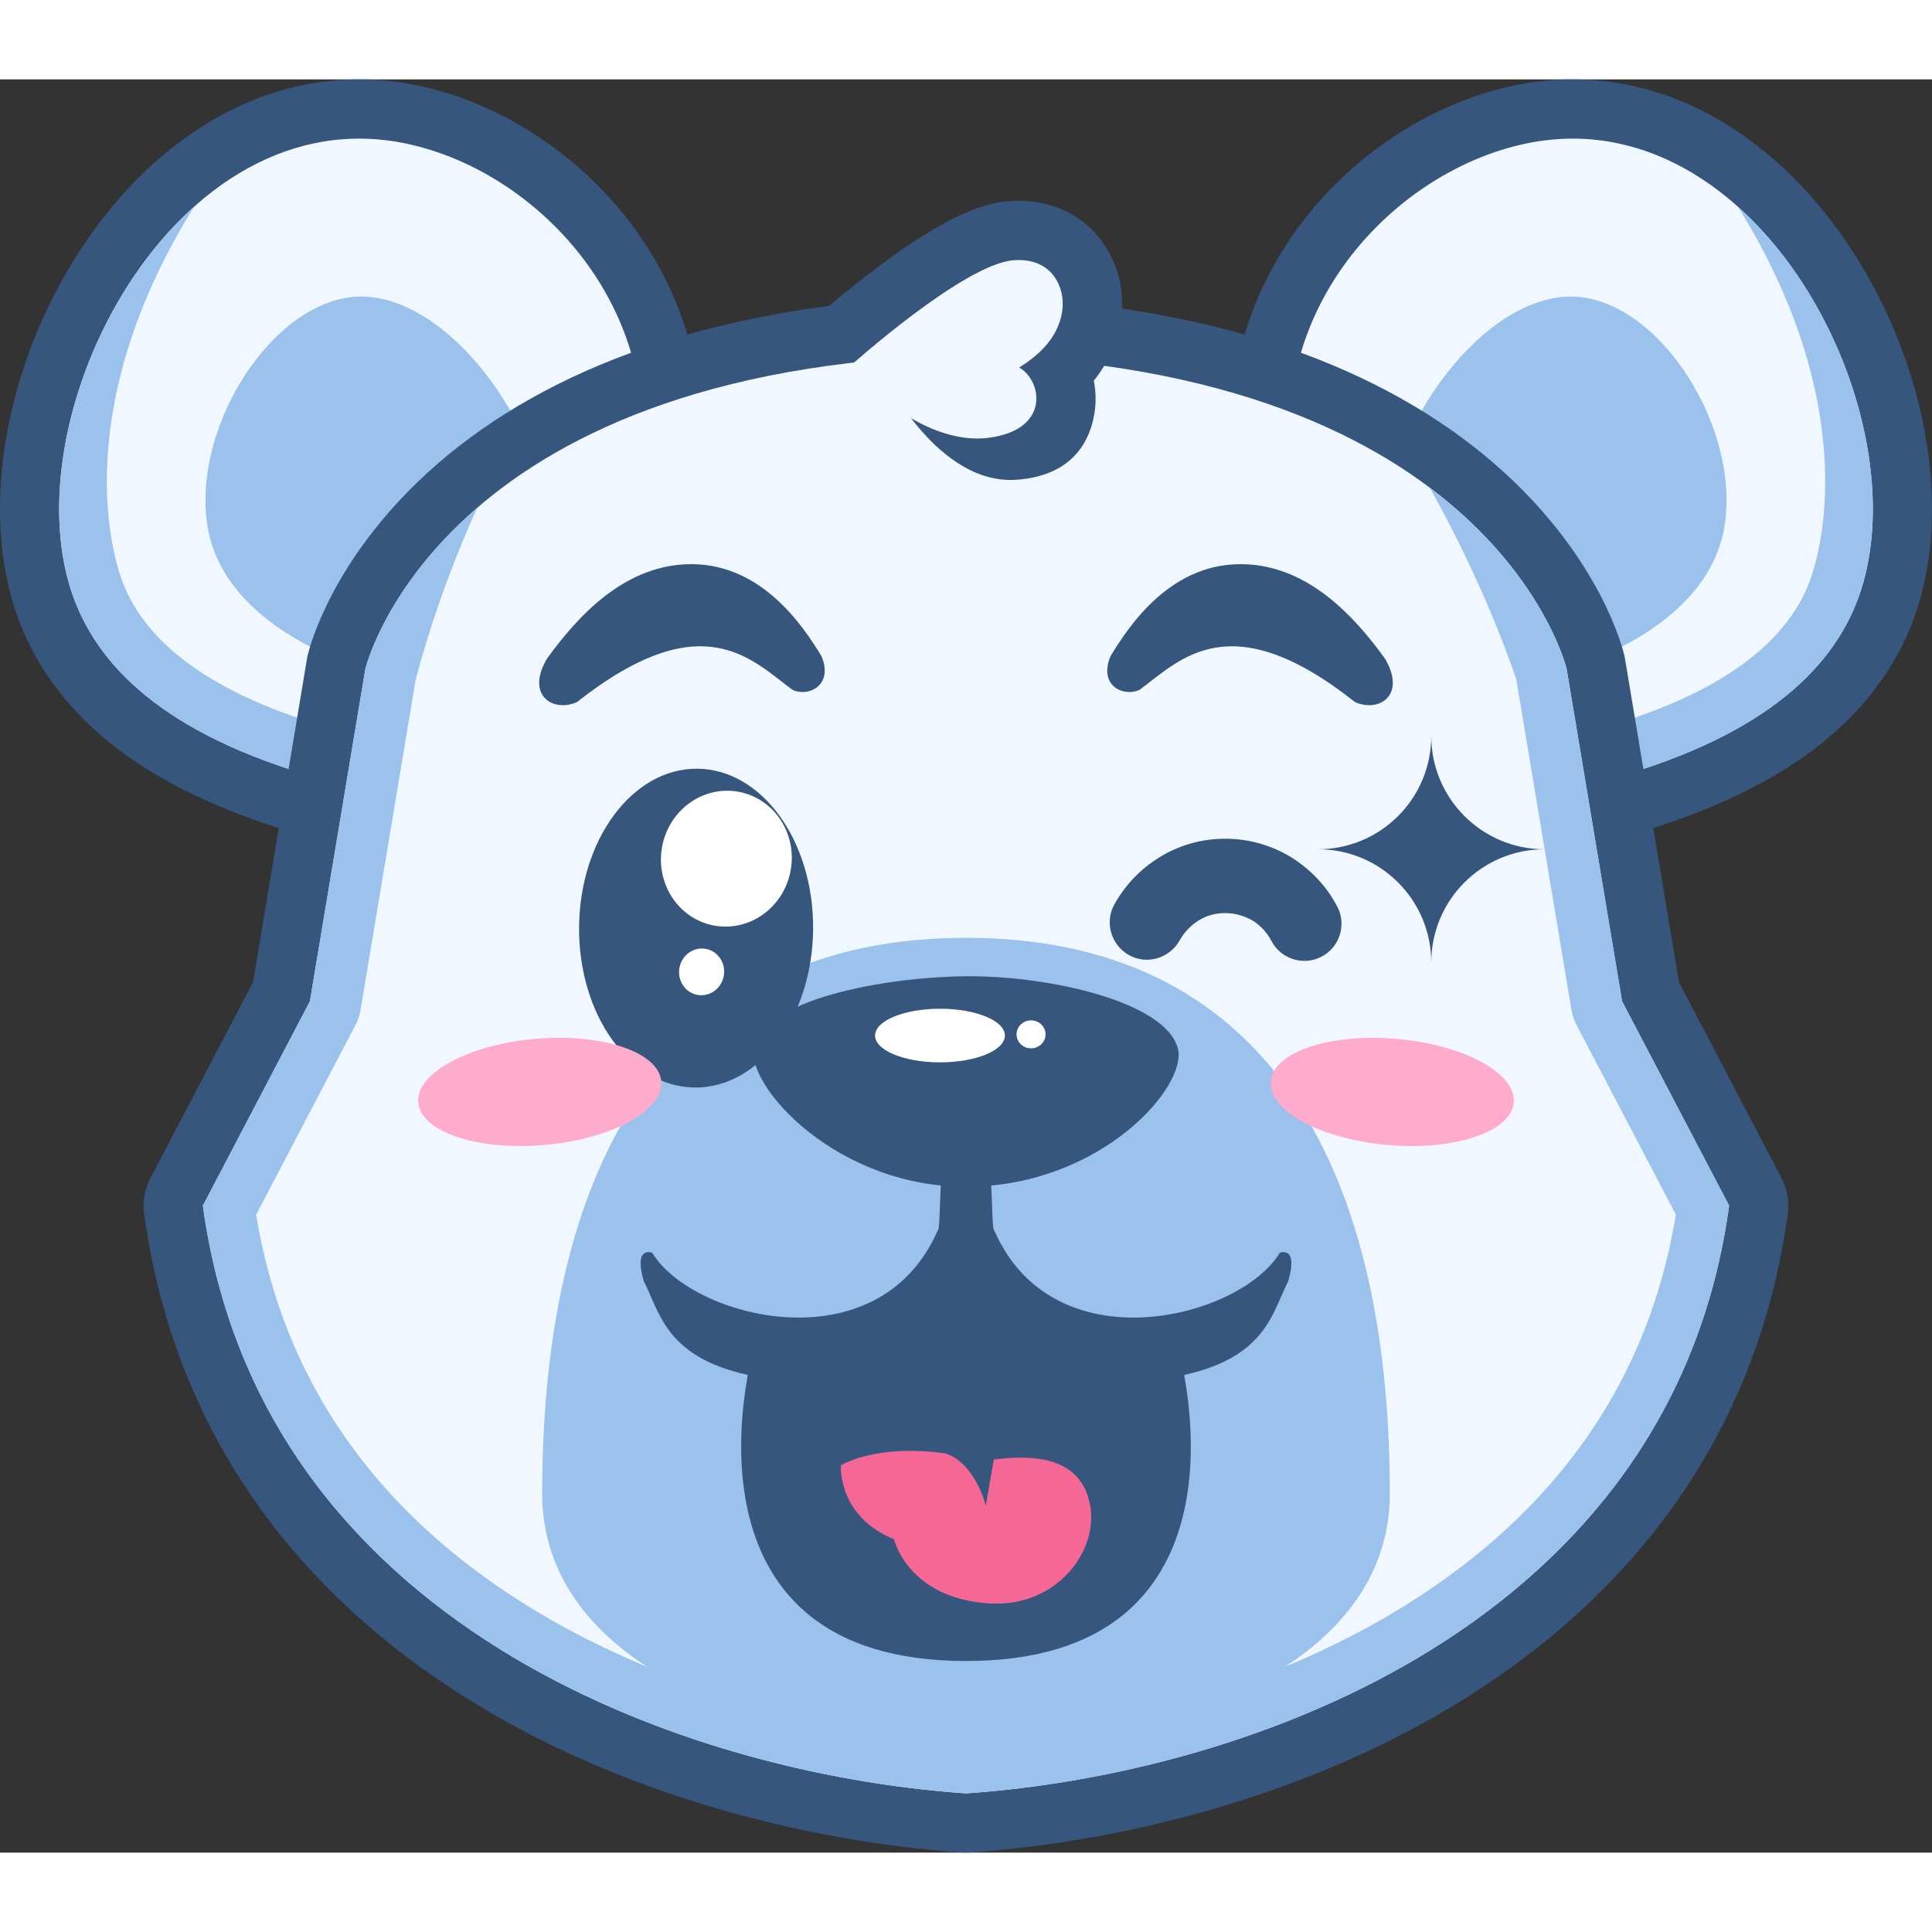
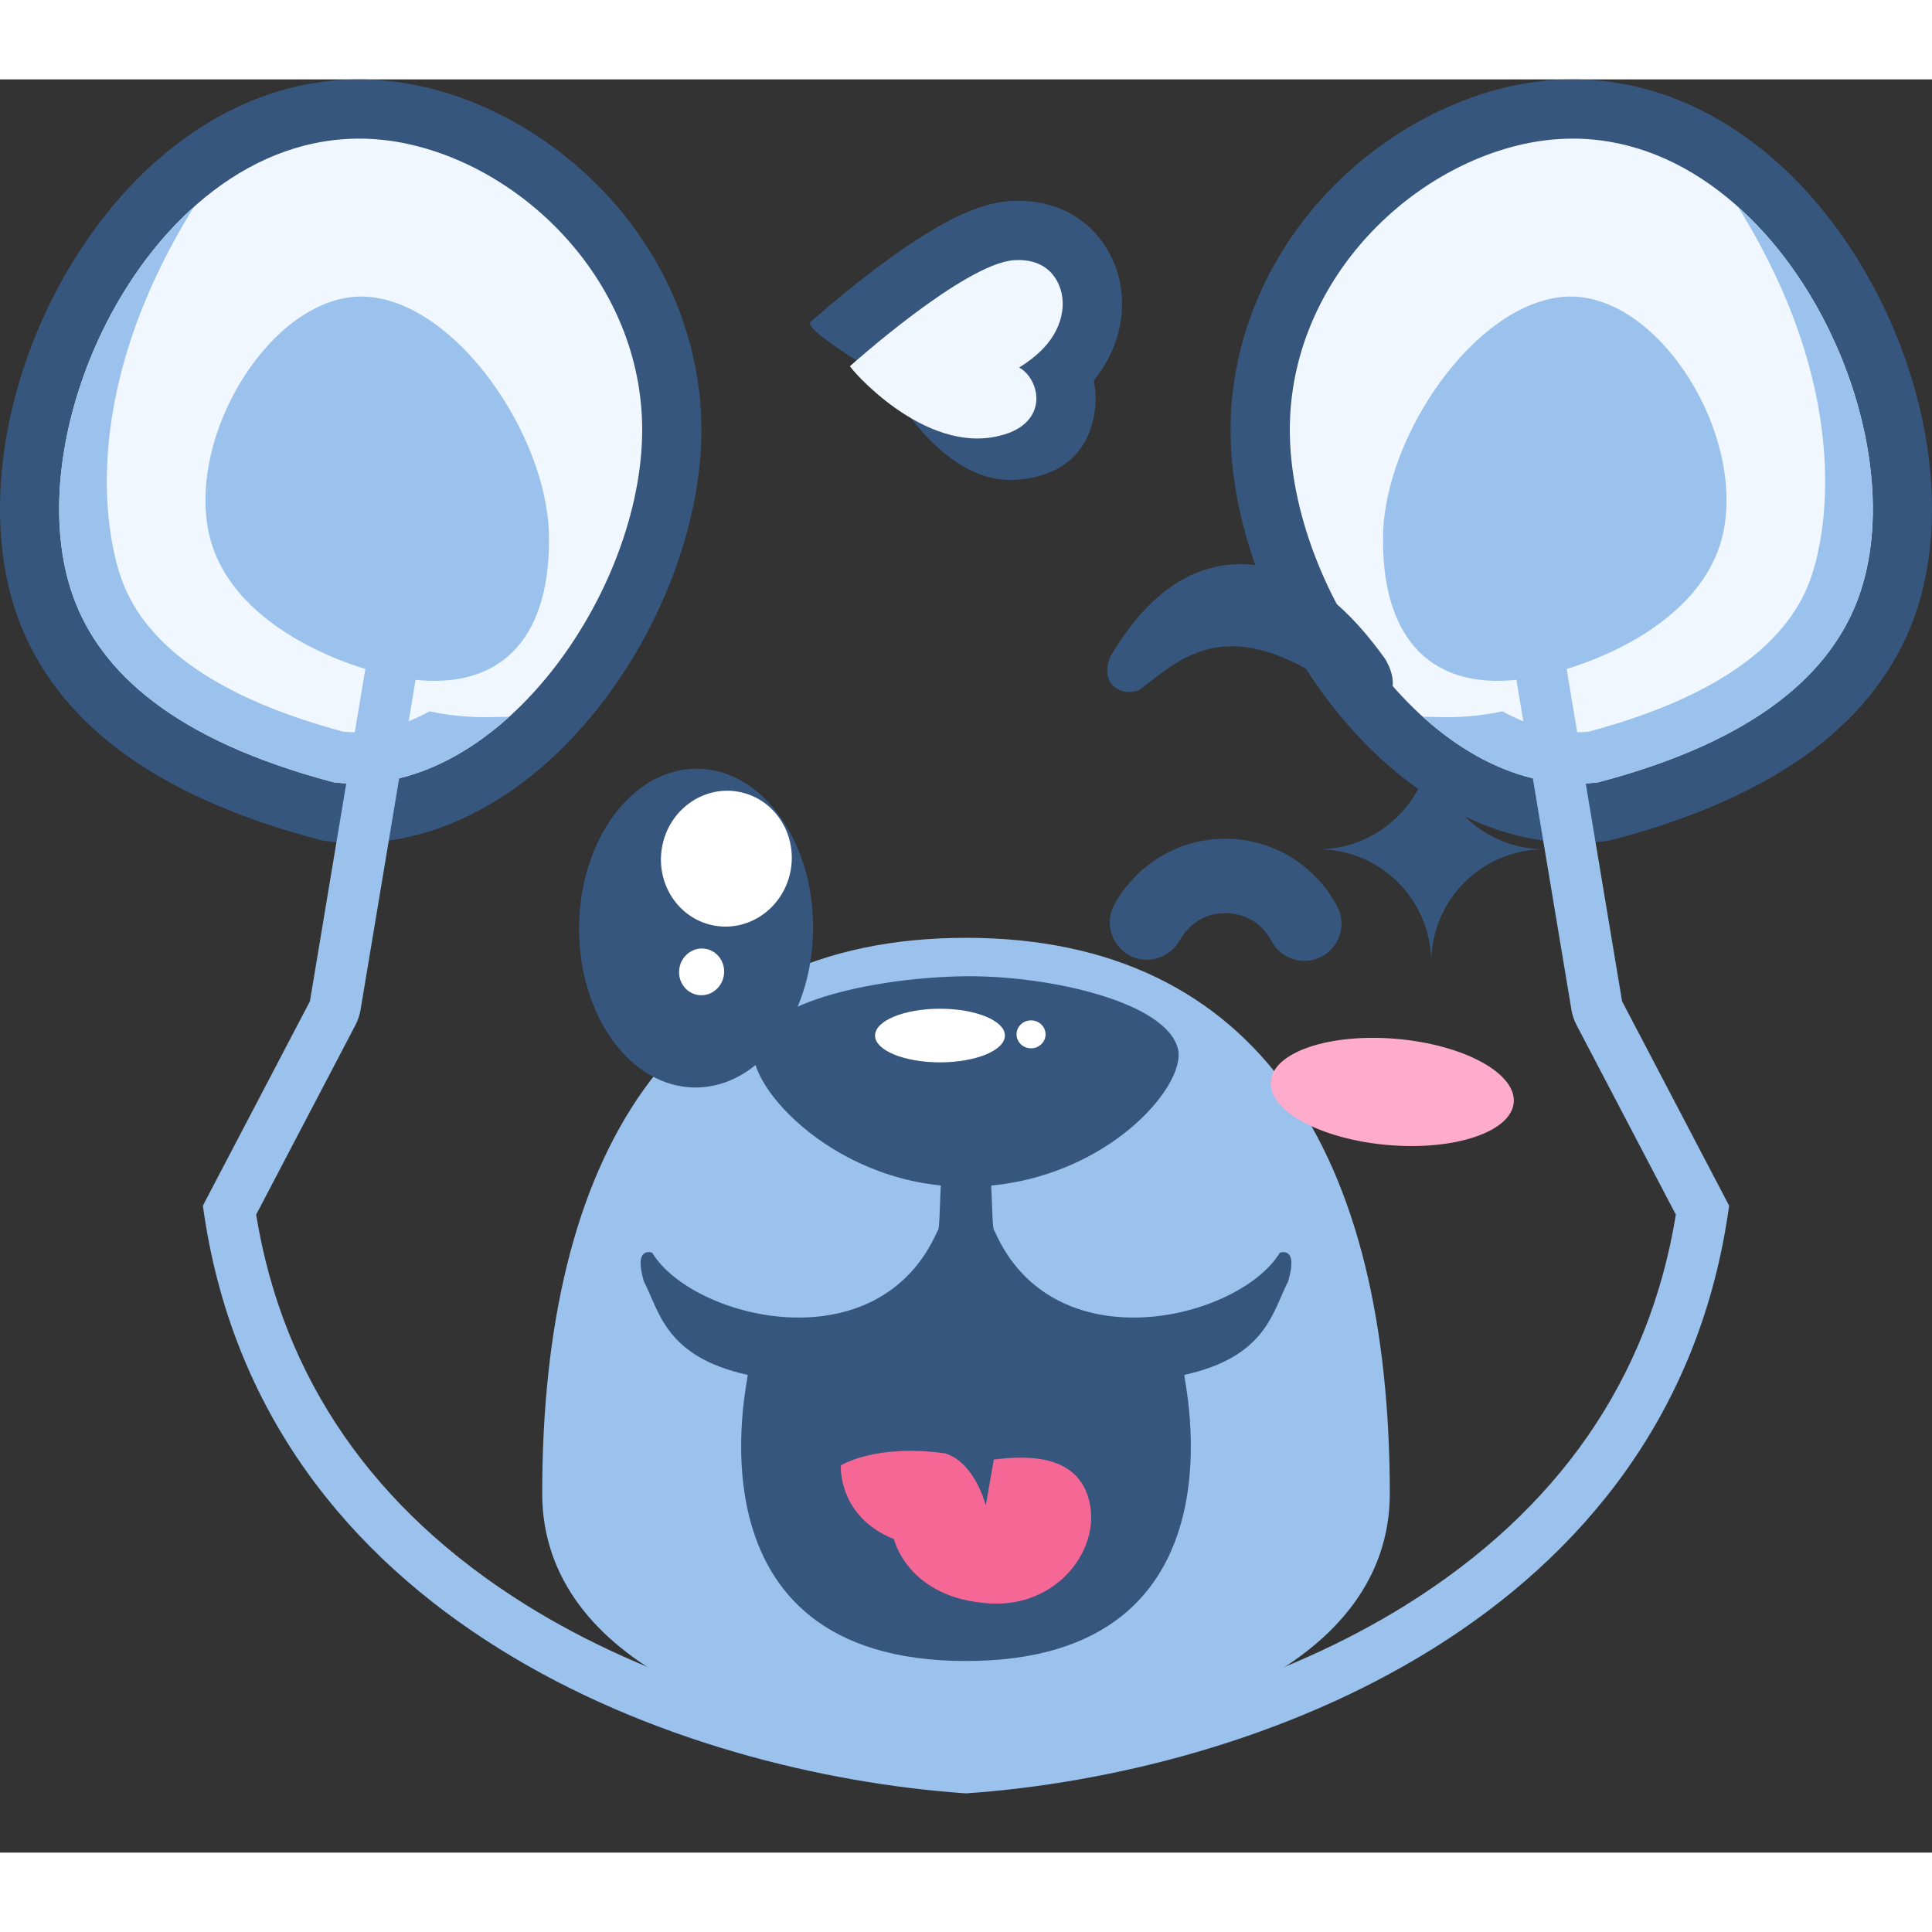
<svg xmlns="http://www.w3.org/2000/svg" id="Layer_1" enable-background="new 0 0 489.098 448.909" height="512" viewBox="0 0 489.098 448.909" width="512">
  <rect x="0" y="0" width="489.098" height="448.909" fill="#333333" stroke="none" />
  <g>
    <path d="m466.589 39.955c-8.272-11.84-17.987-21.316-28.875-28.165-12.439-7.823-25.744-11.79-39.548-11.79-5.134 0-10.344.567-15.486 1.685-18.59 4.041-36.739 15.139-49.795 30.447-14.286 16.751-21.862 37.601-21.334 58.707.563 22.453 10.096 47.684 25.5 67.493 8.033 10.331 17.116 18.604 26.996 24.591 11.348 6.876 23.15 10.363 35.078 10.363 2.431 0 4.886-.15 7.295-.446.673-.083 1.34-.21 1.995-.383 20.973-5.528 38.053-13.219 50.767-22.859 12.122-9.19 20.653-20.363 25.358-33.207 10.168-27.761 2.954-66.516-17.951-96.436z" fill="#36567e" />
    <path d="m404.592 177.952c-40.39 4.96-77.013-46.29-78.045-87.489-.939-37.466 28.503-67.421 59.319-74.121 59.002-12.826 101.272 69.34 84.589 114.889-6.891 18.812-25.383 36.051-65.863 46.721z" fill="#f0f7ff" />
    <path d="m440.025 32.298c30.409 49.104 21.57 85.322 18.223 94.462-6.288 17.168-25.145 30.078-56.056 38.378-1.018.098-2.046.148-3.066.148-6.146 0-12.518-1.85-18.765-5.297-5.431 1.166-11.049 1.646-16.857 1.427-1.117 0-2.227-.029-3.331-.073 11.407 10.324 24.854 16.943 38.953 16.943 1.811 0 3.638-.109 5.467-.334 40.479-10.67 58.972-27.908 65.862-46.72 10.822-29.547-3.165-74.495-30.43-98.934z" fill="#9ac2ed" />
    <path d="m436.581 113.016c-4.081 25.696-37.514 37.141-51.691 38.882-24.229 2.975-35.392-12.314-34.734-37.028.657-24.714 23.021-57.836 45.563-59.813s45.011 31.833 40.862 57.959z" fill="#9ac2ed" />
    <path d="m22.509 39.955c8.272-11.84 17.987-21.316 28.875-28.165 12.439-7.823 25.744-11.79 39.548-11.79 5.134 0 10.344.567 15.486 1.685 18.59 4.041 36.739 15.139 49.795 30.447 14.286 16.751 21.862 37.601 21.334 58.707-.563 22.453-10.096 47.684-25.5 67.493-8.033 10.331-17.116 18.604-26.996 24.591-11.348 6.876-23.15 10.363-35.078 10.363-2.431 0-4.886-.15-7.295-.446-.673-.083-1.34-.21-1.995-.383-20.973-5.528-38.053-13.219-50.767-22.859-12.122-9.19-20.653-20.363-25.358-33.207-10.168-27.761-2.954-66.516 17.951-96.436z" fill="#36567e" />
    <path d="m18.643 131.231c-16.684-45.549 25.587-127.715 84.589-114.889 30.816 6.699 60.258 36.655 59.319 74.121-1.032 41.199-37.655 92.449-78.045 87.489-40.479-10.67-58.972-27.909-65.863-46.721z" fill="#f0f7ff" />
    <path d="m49.074 32.298c-30.41 49.104-21.57 85.322-18.223 94.462 6.288 17.168 25.145 30.078 56.056 38.378 1.018.098 2.046.148 3.066.148 6.145 0 12.517-1.85 18.764-5.297 5.431 1.166 11.049 1.646 16.857 1.427 1.117 0 2.226-.029 3.331-.073-11.407 10.324-24.854 16.943-38.953 16.943-1.811 0-3.638-.109-5.467-.334-40.479-10.67-58.972-27.908-65.862-46.72-10.822-29.547 3.165-74.495 30.431-98.934z" fill="#9ac2ed" />
-     <path d="m93.381 55.057c22.541 1.977 44.905 35.1 45.563 59.813.657 24.713-10.504 40.003-34.734 37.028-14.178-1.741-47.611-13.187-51.691-38.882-4.151-26.126 18.319-59.936 40.862-57.959z" fill="#9ac2ed" />
-     <path d="m451.024 278.166-25.982-49.609-13.645-81.792c-.056-.337-.124-.672-.203-1.005-.574-2.412-6.301-24.201-30.285-46.149-13.792-12.622-30.923-22.771-50.916-30.165-24.266-8.973-52.896-13.9-85.097-14.646-.115-.002-.231-.004-.347-.004s-.231.001-.347.004c-32.201.745-60.832 5.672-85.097 14.646-19.994 7.394-37.124 17.542-50.917 30.165-23.984 21.949-29.711 43.737-30.285 46.149-.079.333-.147.667-.203 1.005l-13.645 81.792-25.983 49.609c-1.445 2.759-1.995 5.899-1.574 8.986 3.727 27.333 13.399 52.146 28.748 73.751 13.495 18.995 31.365 35.504 53.115 49.07 18.71 11.67 40.039 21.036 63.396 27.84 20.018 5.831 41.375 9.655 61.761 11.061.343.023.688.035 1.031.035s.688-.012 1.031-.035c20.385-1.405 41.743-5.229 61.76-11.061 23.356-6.804 44.686-16.17 63.396-27.84 21.749-13.566 39.62-30.075 53.114-49.07 15.349-21.604 25.021-46.418 28.749-73.751.421-3.087-.129-6.228-1.575-8.986z" fill="#36567e" />
-     <path d="m410.641 233.391-14.039-84.158s-18.168-76.339-152.053-79.437c-133.886 3.097-152.053 79.437-152.053 79.437l-14.04 84.158-27.095 51.734c14.398 105.582 121.043 143.812 193.188 148.785 72.145-4.973 178.791-43.203 193.188-148.785z" fill="#f0f7ff" />
+     <path d="m93.381 55.057c22.541 1.977 44.905 35.1 45.563 59.813.657 24.713-10.504 40.003-34.734 37.028-14.178-1.741-47.611-13.187-51.691-38.882-4.151-26.126 18.319-59.936 40.862-57.959" fill="#9ac2ed" />
    <path d="m410.641 233.39-14.04-84.157s-5.751-24.166-34.629-45.856c14.55 25.995 21.63 47.708 21.917 48.66l13.929 83.494c.227 1.358.668 2.672 1.307 3.893l25.128 47.977c-6.776 41.521-29.749 74.749-68.335 98.816-30.685 19.139-71.229 31.751-111.369 34.661-40.14-2.91-80.685-15.522-111.37-34.661-38.585-24.067-61.559-57.296-68.334-98.816l25.127-47.977c.639-1.221 1.08-2.534 1.307-3.893l13.928-83.494c.269-.889 4.894-19.874 15.568-43.54-23.385 20.202-28.28 40.737-28.28 40.737l-14.04 84.157-27.095 51.734c14.397 105.582 121.043 143.813 193.188 148.784 72.145-4.972 178.791-43.202 193.188-148.784z" fill="#9ac2ed" />
    <path d="m351.836 358.049c0 85.161-214.574 85.161-214.574 0 0-85.162 32.782-140.727 107.287-140.727 74.506.001 107.287 55.566 107.287 140.727z" fill="#9ac2ed" />
    <path d="m146.598 214.645c.165-22.288 13.561-40.257 29.922-40.137 16.36.12 29.489 18.286 29.326 40.575-.166 22.288-13.563 40.258-29.924 40.136-16.361-.119-29.489-18.285-29.324-40.574z" fill="#36567e" />
    <path d="m167.578 194.48c1.611-9.371 10.218-15.71 19.223-14.162 9.004 1.547 14.999 10.399 13.388 19.77-1.611 9.37-10.219 15.71-19.224 14.161-9.004-1.548-14.997-10.399-13.387-19.769z" fill="#fff" />
    <path d="m171.997 224.976c.554-3.225 3.52-5.406 6.623-4.873 3.104.534 5.169 3.581 4.615 6.804-.555 3.224-3.52 5.405-6.623 4.872-3.104-.533-5.17-3.579-4.615-6.803z" fill="#fff" />
    <path d="m323.996 297.041c-10.12 16.727-57.271 28.705-72.245-5.566-.746.013-.399-10.709-1.454-19.292-2.221.09-4.463.101-6.73.016-1.593-.005-3.173-.056-4.748-.126-1.073 8.602-.721 19.418-1.472 19.402-14.975 34.271-62.125 22.293-72.245 5.566 0 0-4.811-1.871-2.099 7.273 3.993 7.717 5.484 19.063 26.269 23.656.505.114-17.604 72.43 55.277 72.43 72.879 0 54.773-72.316 55.277-72.43 20.787-4.595 22.276-15.939 26.27-23.656 2.71-9.147-2.1-7.273-2.1-7.273z" fill="#36567e" />
    <path d="m212.867 350.873s-.893 12.874 13.444 18.689c0 0 3.488 15.111 24.414 16.275 16.644.924 27.589-13.19 25.188-25.188-2.522-12.608-15.543-12.348-24.332-11.249l-2.018 11.635s-2.714-10.849-10.27-13.197c-17.679-2.484-26.426 3.035-26.426 3.035z" fill="#f56795" />
-     <path d="m167.403 253.651c.65 7.419-12.597 14.634-29.585 16.116-16.989 1.482-31.285-3.33-31.933-10.743-.646-7.415 12.6-14.631 29.586-16.116 16.989-1.483 31.285 3.325 31.932 10.743z" fill="#ffabcc" />
    <path d="m353.629 242.909c16.985 1.485 30.23 8.701 29.585 16.116-.649 7.413-14.944 12.225-31.933 10.743-16.987-1.482-30.235-8.697-29.586-16.116.648-7.419 14.944-12.227 31.934-10.743z" fill="#ffabcc" />
    <path d="m245.445 280.333c33.46-.463 55.221-25.383 52.744-34.971-3.083-11.946-33.071-18.597-54.102-18.304-21.027.292-50.78 5.989-53.25 18.076-1.984 9.705 21.147 35.668 54.608 35.199z" fill="#36567e" />
    <path d="m237.961 235.272c9.077 0 16.436 3.037 16.436 6.788 0 3.75-7.358 6.786-16.436 6.786s-16.436-3.037-16.436-6.786 7.358-6.788 16.436-6.788z" fill="#fff" />
    <path d="m261.016 238.219c2.028 0 3.673 1.584 3.673 3.538s-1.645 3.538-3.673 3.538-3.673-1.584-3.673-3.538c.001-1.954 1.645-3.538 3.673-3.538z" fill="#fff" />
    <g fill="#36567e">
      <path d="m315.89 122.779c-19.34-1.118-30.183 15.762-34.767 23.253-3.13 7.601 3.466 10.396 7.38 8.496 10.283-7.601 22.916-21.91 54.552 3.13 6.148 2.683 12.968-1.789 7.602-10.956-8.049-11.178-19.34-23.028-34.767-23.923z" />
-       <path d="m138.441 146.702c-5.366 9.167 1.454 13.638 7.602 10.956 31.748-25.041 44.269-10.731 54.552-3.13 3.8 1.9 10.508-.894 7.378-8.496-4.584-7.491-15.539-24.371-34.766-23.253-15.427.895-26.718 12.745-34.766 23.923z" />
      <path d="m279.082 41.18c-4.837-6.738-12.374-10.441-21.232-10.441-.657 0-1.33.021-2 .062-5.753.355-14.767 2.571-33.586 16.669-9.078 6.801-16.503 13.432-17.074 13.943-2.146 1.919 19.033 14.286 19.033 14.286s13.221 26.99 33.03 25.663c11.363-.761 18.066-6.723 19.771-16.599.488-2.82.426-5.708-.117-8.501 8.61-10.644 9.589-24.73 2.175-35.082z" />
    </g>
    <path d="m215.19 72.593s28.985-26.043 41.582-26.821c5.656-.348 8.62 2.059 10.115 4.141 3.657 5.106 2.569 12.536-2.648 18.065-1.87 1.979-4.09 3.637-6.23 4.973l.482.294c2.313 1.499 4.413 5.152 3.753 8.964-.392 2.268-2.105 6.323-9.193 8.01-19.22 4.855-38.152-17.398-37.861-17.626z" fill="#f0f7ff" />
    <path d="m327.001 197.003c-4.894-3.011-10.666-4.768-16.813-4.768-6.021 0-11.67 1.631-16.563 4.643-4.769 2.886-8.783 7.026-11.544 12.046-2.51 4.517-.753 10.289 3.765 12.799 4.52 2.509 10.289.753 12.799-3.765 1.129-2.009 2.762-3.764 4.77-5.019 2.009-1.255 4.266-1.882 6.774-1.882 2.51 0 4.894.753 6.901 1.882 2.008 1.255 3.638 3.012 4.77 5.145 2.384 4.643 8.155 6.401 12.673 4.016 4.643-2.384 6.4-8.156 4.016-12.673-2.765-5.271-6.781-9.411-11.548-12.424z" fill="#36567e" />
    <path d="m391.02 194.901c-15.778 0-28.689 12.766-28.689 28.69 0-15.78-12.767-28.69-28.688-28.69 15.777 0 28.688-12.766 28.688-28.689-.001 15.78 12.767 28.689 28.689 28.689z" fill="#36567e" />
  </g>
</svg>